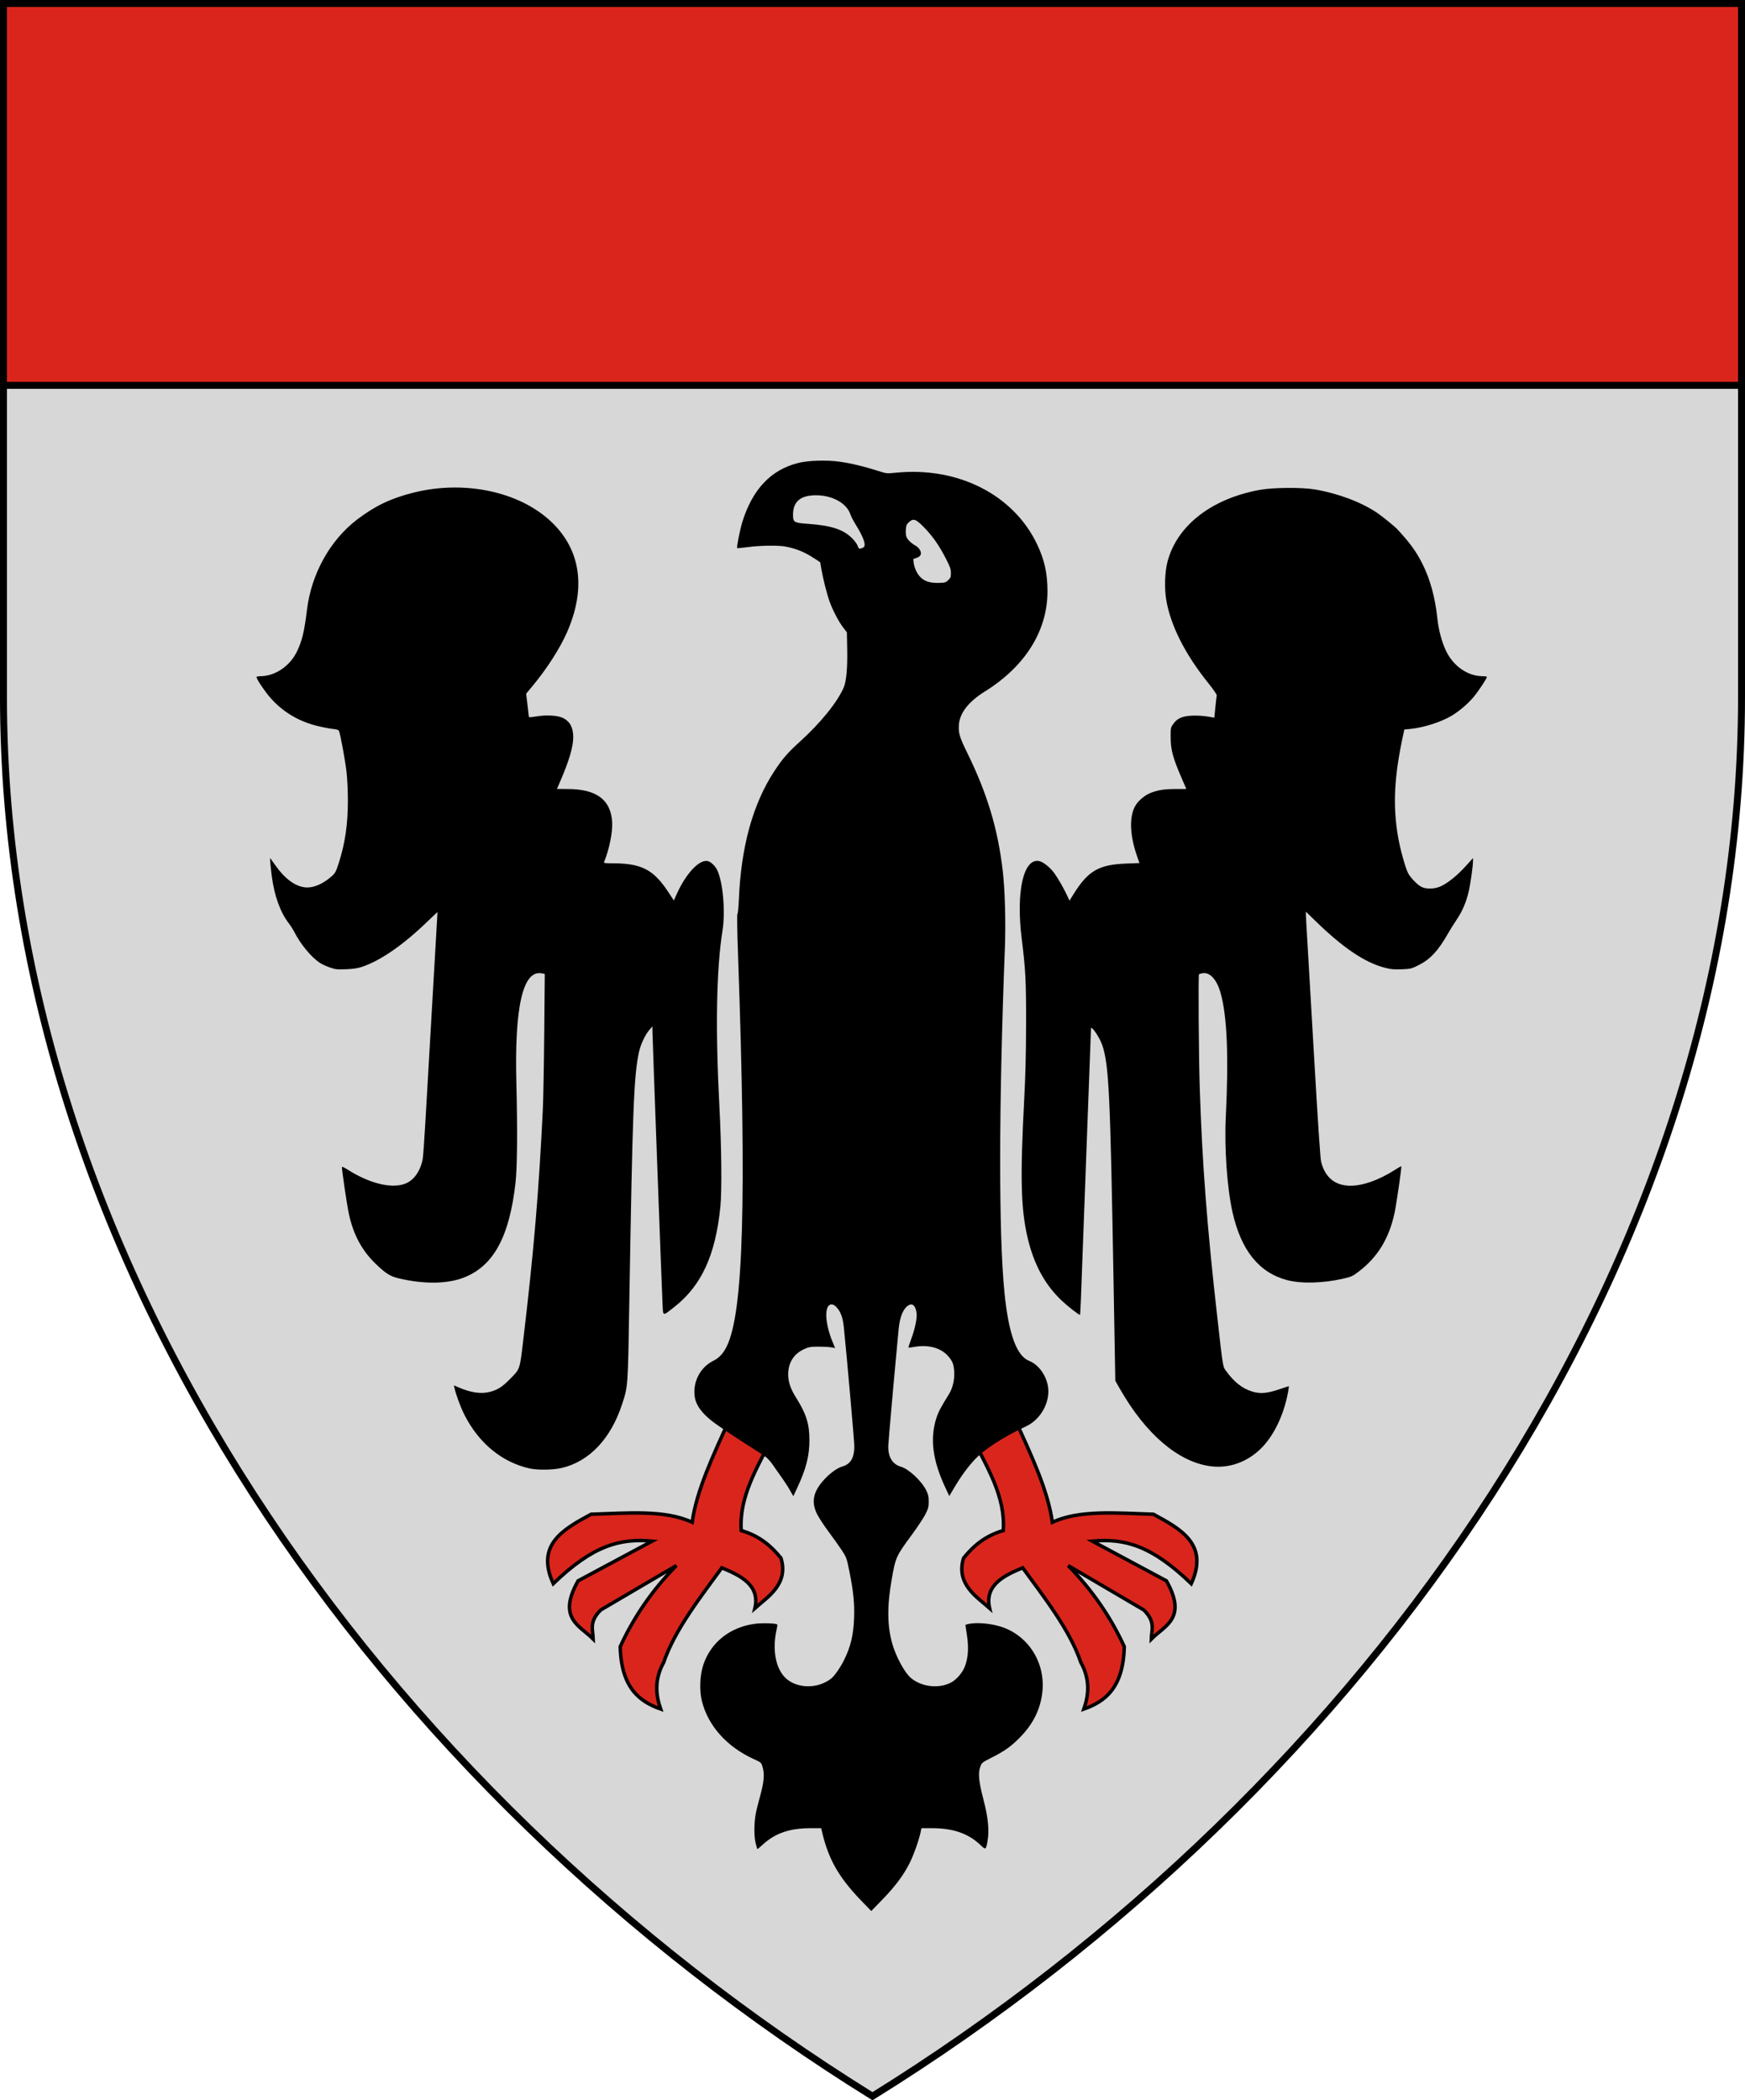
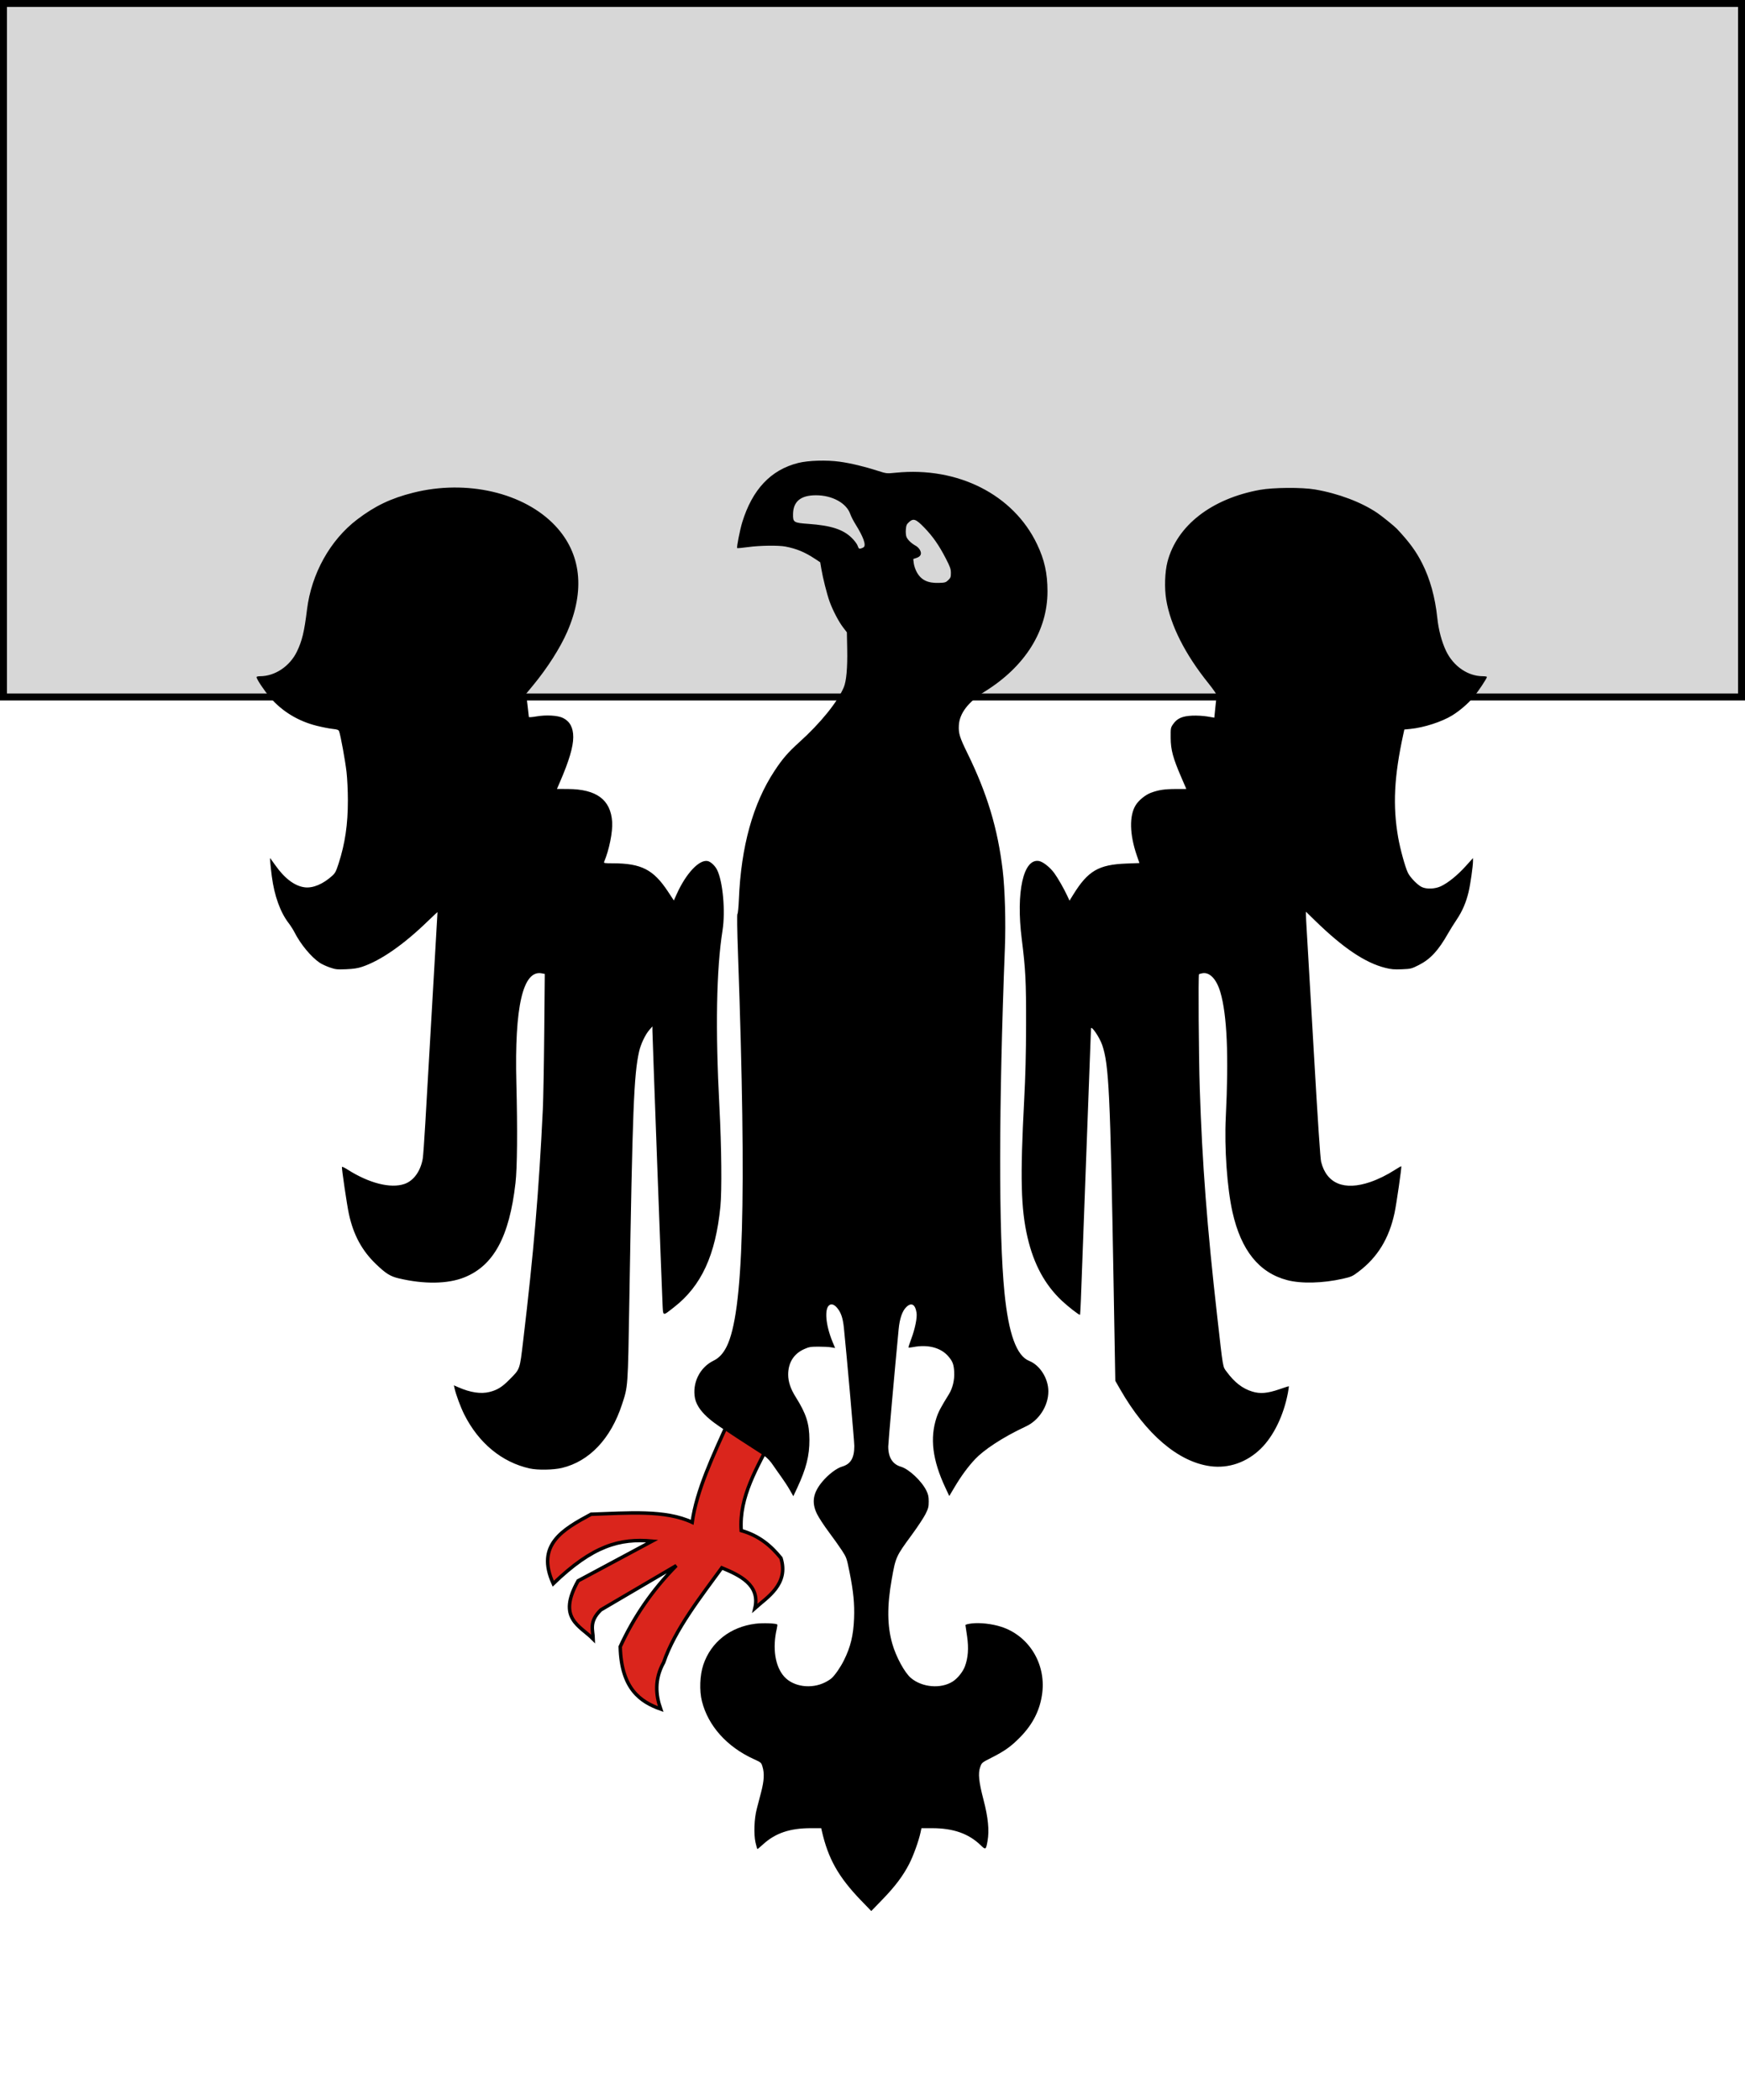
<svg xmlns="http://www.w3.org/2000/svg" xmlns:ns1="http://www.inkscape.org/namespaces/inkscape" xmlns:ns2="http://sodipodi.sourceforge.net/DTD/sodipodi-0.dtd" width="2005.375" height="2414.031" id="svg2" version="1.1" ns1:version="0.48.5 r10040" ns2:docname="HUN Üllő Címer.svg">
  <defs id="defs4" />
  <ns2:namedview id="base" pagecolor="#ffffff" bordercolor="#666666" borderopacity="1.0" ns1:pageopacity="0.0" ns1:pageshadow="2" ns1:zoom="0.14239265" ns1:cx="1429.8162" ns1:cy="835.59302" ns1:document-units="px" ns1:current-layer="layer2" showgrid="false" showguides="true" ns1:guide-bbox="true" ns1:object-nodes="false" ns1:snap-object-midpoints="true" ns1:window-width="1280" ns1:window-height="972" ns1:window-x="-8" ns1:window-y="-8" ns1:window-maximized="1" ns1:snap-global="false" fit-margin-top="0" fit-margin-left="0" fit-margin-right="0" fit-margin-bottom="0" showborder="true" ns1:object-paths="true" ns1:snap-intersection-paths="false" ns1:snap-nodes="true" ns1:snap-smooth-nodes="false">
    <ns2:guide orientation="1,0" position="3341.381,1037.074" id="guide4360" />
    <ns2:guide orientation="1,0" position="997.243,1755.709" id="guide4405" />
  </ns2:namedview>
  <g ns1:groupmode="layer" id="layer2" ns1:label="RASZTER" transform="translate(2413.469,533.344)" />
  <g ns1:label="Layer 1" ns1:groupmode="layer" id="layer1" transform="translate(2413.469,533.344)">
-     <path ns2:nodetypes="cccccc" ns1:connector-curvature="0" id="path4366" d="m -412.088,267.741 0,-797.092 c -665.797,0 -1331.593,0 -1997.389,0 l 0,797.092 c 0,649.456 431.496,1256.056 998.695,1608.229 567.199,-352.173 998.695,-958.773 998.695,-1608.229 z" style="fill:#d7d7d7;fill-opacity:1;stroke:#000000;stroke-width:8;stroke-linecap:round;stroke-miterlimit:4;stroke-dasharray:none;stroke-dashoffset:0" />
-     <path style="fill:#da251c;fill-opacity:1;stroke:#000000;stroke-width:8;stroke-linecap:round;stroke-miterlimit:4;stroke-dasharray:none;stroke-dashoffset:0" d="m 556.781,-65.906 0,438.906 1997.375,0 0,-438.906 -1997.375,0 z" transform="translate(-2966.25,-463.438)" id="rect4368" ns1:connector-curvature="0" />
+     <path ns2:nodetypes="cccccc" ns1:connector-curvature="0" id="path4366" d="m -412.088,267.741 0,-797.092 c -665.797,0 -1331.593,0 -1997.389,0 l 0,797.092 z" style="fill:#d7d7d7;fill-opacity:1;stroke:#000000;stroke-width:8;stroke-linecap:round;stroke-miterlimit:4;stroke-dasharray:none;stroke-dashoffset:0" />
    <g id="g4399" transform="translate(-2340,0)">
      <g id="g4395">
        <path style="fill:#da251c;fill-opacity:1;stroke:#000000;stroke-width:4;stroke-linecap:round;stroke-miterlimit:4;stroke-dasharray:none;stroke-dashoffset:0" d="m 3178.172,1631.903 c -18.543,40.697 -37.816,81.637 -42.724,117.789 -30.944,-14.571 -73.88,-10.599 -116.184,-9.267 -32.151,17.388 -63.892,34.99 -43.452,79.818 45.369,-43.803 76.261,-52.331 113.701,-48.932 l -85.147,45.646 c -24.383,43.277 1.972,51.32 17.381,66.964 -0.256,-10.446 -5.3,-19.787 8.69,-33.52 l 86.828,-50.976 c -28.155,28.64 -49.198,59.865 -64.481,93.186 1.116,48.562 23.411,63.538 46.449,71.717 -5.532,-15.848 -7.469,-33.921 3.495,-53.669 12.721,-37.665 43.369,-76.385 66.799,-108.676 20.152,8.388 44.362,19.381 38.047,46.417 13.716,-12.291 39.207,-27.386 29.915,-57.591 -11.272,-14.001 -25.069,-25.791 -45.659,-31.639 -2.725,-39.074 18.623,-72.799 36.003,-107.406" id="path4391" ns1:connector-curvature="0" transform="translate(-2413.469,-533.344)" ns2:nodetypes="ccccccccccccccccc" />
-         <path ns2:nodetypes="ccccccccccccccccc" ns1:connector-curvature="0" id="path4393" d="m 1093.184,1098.559 c 18.543,40.697 37.816,81.637 42.724,117.789 30.944,-14.571 73.88,-10.599 116.184,-9.267 32.151,17.388 63.892,34.99 43.452,79.818 -45.369,-43.803 -76.261,-52.331 -113.701,-48.932 l 85.147,45.646 c 24.383,43.277 -1.972,51.32 -17.381,66.964 0.256,-10.446 5.3,-19.787 -8.69,-33.52 l -86.828,-50.976 c 28.155,28.64 49.198,59.865 64.481,93.186 -1.116,48.562 -23.411,63.537 -46.449,71.717 5.532,-15.848 7.469,-33.921 -3.495,-53.669 -12.721,-37.665 -43.369,-76.385 -66.799,-108.676 -20.152,8.388 -44.362,19.381 -38.047,46.417 -13.716,-12.291 -39.207,-27.386 -29.915,-57.591 11.272,-14.001 25.069,-25.791 45.659,-31.639 2.725,-39.074 -18.623,-72.799 -36.003,-107.406" style="fill:#da251c;fill-opacity:1;stroke:#000000;stroke-width:4;stroke-linecap:round;stroke-miterlimit:4;stroke-dasharray:none;stroke-dashoffset:0" />
      </g>
      <path ns2:nodetypes="cccscscsssssscccsssssscsssssssssccccsscscsssscssscssssscssccssscsssssssssssssssssscsssssccsssssssssssssssscssssscscsccsssccccsssccccsscssscsscsssscsscsccssssssccssssssccsssssssscsccsscssssscccsssssssssscssssssccsssscssssssssscssssscccscsscssssssscsccsscsssccsscsscscsssssscssscsssscsssssscsscssscscscscssssssssssccsssssssscc" ns1:connector-curvature="0" id="path4387" d="m 916.179,1651.117 c -26.146,-27.119 -37.942,-48.078 -45.284,-80.463 l -0.623,-2.75 -11.893,0 c -24.181,0 -40.846,5.67 -55.111,18.75 -3.149,2.888 -5.972,5.25 -6.274,5.25 -0.301,0 -1.316,-3.453 -2.255,-7.674 -2.125,-9.553 -1.461,-27.162 1.445,-38.326 1.074,-4.125 3.341,-12.836 5.039,-19.358 3.436,-13.201 3.897,-21.579 1.606,-29.21 -1.463,-4.876 -1.578,-4.976 -10.084,-8.853 -30.838,-14.054 -52.402,-38.136 -59.543,-66.494 -3.084,-12.25 -2.392,-30.106 1.629,-41.986 8.82,-26.062 31.028,-43.501 59.978,-47.099 8.536,-1.061 24.087,-0.477 24.961,0.936 0.229,0.371 8e-4,2.449 -0.507,4.619 -5.262,22.463 -1.99,43.651 8.543,55.309 10.515,11.639 31.003,14.496 46.9,6.541 2.807,-1.405 6.172,-3.533 7.476,-4.729 4.116,-3.773 10.216,-12.62 14.161,-20.536 7.708,-15.468 10.917,-28.707 11.694,-48.248 0.661,-16.615 -0.743,-30.978 -5.191,-53.102 -3.27,-16.264 -3.505,-16.933 -8.768,-25 -2.974,-4.559 -9.785,-14.139 -15.135,-21.289 -5.35,-7.15 -11.391,-16.375 -13.425,-20.5 -6.567,-13.321 -4.767,-24.39 6.069,-37.332 6.847,-8.178 16.338,-15.415 22.608,-17.237 9.975,-2.9 14.114,-9.865 14.114,-23.75 0,-5.391 -8.716,-104.291 -11.962,-135.732 -1.175,-11.379 -3.361,-17.789 -7.866,-23.057 -3.199,-3.741 -6.232,-4.823 -8.772,-3.127 -5.946,3.97 -4.357,22.962 3.518,42.041 l 3.016,7.306 -4.716,-0.806 c -2.594,-0.443 -9.216,-0.786 -14.716,-0.762 -8.82,0.039 -10.743,0.382 -16.3,2.909 -11.828,5.379 -18.2,15.599 -18.2,29.193 0,8.164 2.77,16.45 8.589,25.694 12.121,19.254 15.74,30.498 15.822,49.16 0.082,18.398 -3.68,33.24 -14.059,55.47 l -4.421,9.47 -4.262,-7.47 c -5.376,-9.423 -13.892,-20.485 -18.541,-27.451 -3.262,-4.889 -6.603,-8.845 -10.957,-11.706 -12.344,-8.112 -32.162,-20.586 -41.171,-26.812 -10.656,-7.365 -34.134,-20.709 -38.061,-38.906 -3.468,-17.628 5.39,-35.692 21.3,-43.437 6.279,-3.056 11.021,-8.154 15.029,-16.157 19.31,-38.555 23.084,-167.802 13.136,-449.864 -1.066,-30.228 -1.307,-47.09 -0.68,-47.5 0.535,-0.35 1.265,-7.836 1.622,-16.636 2.462,-60.705 16.169,-110.151 40.95,-147.727 9.315,-14.123 15.436,-21.189 28.841,-33.289 24.025,-21.686 43.448,-45.688 50.744,-62.709 2.995,-6.988 4.377,-22.391 3.95,-44.029 l -0.38,-19.246 -4.236,-5.5 c -5.17,-6.713 -12.067,-19.911 -15.677,-30 -3.051,-8.528 -7.705,-27.009 -9.501,-37.731 l -1.212,-7.231 -6.663,-4.398 c -11.024,-7.277 -20.808,-11.308 -33.163,-13.664 -8.245,-1.572 -29.401,-1.291 -43.047,0.572 -6.649,0.908 -12.324,1.416 -12.61,1.129 -0.739,-0.739 3.31,-21.331 5.783,-29.406 11.607,-37.906 32.876,-60.508 64.374,-68.408 11.646,-2.921 32.7,-3.544 47.894,-1.418 12.735,1.782 28.091,5.469 43.921,10.544 9.73,3.12 9.907,3.138 20.424,2.079 71.266,-7.172 135.11,25.171 162.282,82.213 8.552,17.954 11.98,33.449 11.98,54.16 0,45.298 -25.65,86.305 -72,115.107 -18.852,11.715 -29.068,24.963 -29.844,38.701 -0.531,9.396 0.831,13.86 9.839,32.243 22.724,46.373 34.847,86.606 40.521,134.473 2.615,22.061 3.679,59.849 2.521,89.534 -7.064,181.094 -7.24,328.271 -0.473,396 4.737,47.416 13.889,72.659 28.437,78.443 12.349,4.909 22,20.235 22,34.937 0,17.084 -11.087,33.492 -25.518,40.217 -28.918,13.476 -49.523,28.042 -58.599,37.698 -8.159,8.68 -15.987,19.311 -23.413,31.794 l -6.34,10.658 -4.584,-9.81 c -14.734,-31.529 -17.876,-56.772 -10.019,-80.48 2.192,-6.615 5.033,-11.967 14.232,-26.811 4.263,-6.879 6.531,-16.447 6.039,-25.473 -0.482,-8.838 -1.841,-12.373 -7.024,-18.276 -8.523,-9.707 -23.199,-13.538 -39.799,-10.39 -2.914,0.553 -5.485,0.819 -5.712,0.591 -0.228,-0.228 1.248,-4.842 3.28,-10.255 4.251,-11.327 6.828,-24.116 5.984,-29.696 -1.496,-9.885 -6.057,-12.322 -11.966,-6.395 -4.489,4.503 -7.44,13.127 -8.593,25.115 -4.805,49.958 -11.967,130.741 -11.967,134.983 0,12.497 4.974,20.425 14.562,23.213 9.197,2.674 23.8,16.38 29.235,27.439 2.162,4.399 2.703,6.912 2.703,12.552 0,6.144 -0.48,8.01 -3.73,14.5 -2.052,4.096 -9.152,14.841 -15.779,23.878 -18.188,24.801 -18.441,25.36 -22.997,51.007 -5.43,30.559 -5.229,53.495 0.647,74.064 4.33,15.155 14.221,33.339 21.44,39.413 12.901,10.855 34.3,12.684 47.907,4.095 5.596,-3.532 11.704,-11.071 14.069,-17.361 3.715,-9.884 4.534,-20.888 2.57,-34.524 -0.941,-6.532 -1.804,-12.366 -1.918,-12.963 -0.123,-0.642 2.856,-1.447 7.292,-1.971 9.458,-1.116 23.154,0.432 33.703,3.811 31.596,10.119 51.419,41.897 47.314,75.851 -2.347,19.413 -10.629,36.029 -25.517,51.19 -10.419,10.61 -17.661,15.777 -32.986,23.535 -10.831,5.483 -11.044,5.658 -12.787,10.5 -2.662,7.397 -1.721,16.83 3.781,37.924 5.326,20.417 6.757,35.205 4.584,47.365 -1.804,10.094 -2.146,10.306 -7.793,4.828 -13.883,-13.467 -31.475,-19.653 -55.967,-19.68 l -12.167,-0.013 -1.063,4.958 c -2.055,9.582 -8.184,26.637 -12.869,35.812 -7.05,13.805 -16.221,26.051 -30.744,41.049 l -13.01,13.437 -11.61,-12.042 z M 1016.249,133.462 c 2.664,-2.552 3.061,-3.623 3.061,-8.255 0,-4.53 -0.872,-7.015 -5.863,-16.701 -7.756,-15.054 -14.905,-25.315 -24.637,-35.361 -9.634,-9.946 -12.492,-11.007 -17.527,-6.509 -2.805,2.506 -3.349,3.753 -3.751,8.595 -0.277,3.34 0.042,6.897 0.777,8.672 1.346,3.249 5.858,7.503 10.782,10.163 1.692,0.915 3.828,3.115 4.745,4.889 2.217,4.287 0.822,7.348 -4.085,8.968 l -3.692,1.218 0.582,4.917 c 0.32,2.704 1.828,7.205 3.35,10.001 5.037,9.254 12.575,12.97 25.508,12.571 6.983,-0.215 7.97,-0.506 10.75,-3.169 z M 919.06,95.636 c 3.06,-2.394 -0.251,-11.743 -9.306,-26.272 -2.454,-3.937 -5.157,-9.199 -6.007,-11.693 -4.342,-12.742 -20.706,-21.768 -39.465,-21.768 -17.565,0 -26.17,7.084 -26.382,21.717 -0.136,9.441 0.712,9.971 17.91,11.193 25.648,1.823 39.619,6.337 49.465,15.983 3.265,3.199 6.237,7.171 6.921,9.251 1,3.04 1.566,3.556 3.406,3.106 1.214,-0.297 2.77,-0.98 3.457,-1.518 z m -383.75,1058.841 c -31.972,-7.097 -58.728,-29.172 -75.255,-62.089 -4.262,-8.489 -9.664,-23.065 -11.205,-30.233 l -0.698,-3.248 4.829,2.12 c 14.197,6.232 26.233,8.042 36.309,5.461 8.806,-2.256 14.254,-5.641 22.534,-14.002 12.551,-12.673 11.905,-10.864 15.922,-44.582 12.156,-102.051 18.111,-172.187 22.627,-266.5 0.553,-11.55 1.28,-51.23 1.615,-88.178 l 0.61,-67.178 -3.579,-0.671 c -21.549,-4.043 -31.32,38.304 -29.078,126.027 1.38,53.987 0.999,97.459 -1.006,115 -7.059,61.751 -25.054,94.921 -58.832,108.446 -19.038,7.623 -46.195,8.021 -75.322,1.103 -9.788,-2.325 -14.761,-5.432 -26.133,-16.333 -16.16,-15.49 -25.97,-33.654 -31.181,-57.738 -2.222,-10.269 -8.461,-52.596 -7.962,-54.019 0.168,-0.479 3.105,0.912 6.528,3.091 24.652,15.698 49.419,21.965 65.272,16.515 10.548,-3.626 18.487,-14.588 21.051,-29.066 0.487,-2.75 1.804,-20.975 2.927,-40.5 1.123,-19.525 4.738,-82.062 8.035,-138.971 3.296,-56.909 5.994,-103.657 5.994,-103.884 0,-0.227 -5.082,4.509 -11.292,10.526 -27.82,26.951 -53.888,45.062 -75.208,52.254 -5.163,1.742 -10.022,2.485 -18.519,2.833 -10.464,0.429 -12.19,0.238 -18.854,-2.079 -4.034,-1.403 -9.201,-3.808 -11.481,-5.345 -9.935,-6.696 -22.069,-21.366 -29.023,-35.09 -1.465,-2.891 -4.477,-7.616 -6.694,-10.5 -9.623,-12.518 -16.45,-31.494 -19.337,-53.744 -1.389,-10.7 -2.337,-21 -1.933,-21 0.096,0 2.698,3.602 5.782,8.003 10.84,15.47 22.551,24.261 34.15,25.635 9.352,1.108 20.912,-3.774 31.422,-13.27 3.362,-3.037 4.461,-5.156 7.376,-14.219 7.441,-23.134 10.61,-44.779 10.609,-72.451 -7e-4,-10.84 -0.675,-25.076 -1.549,-32.699 -1.475,-12.864 -6.812,-42.114 -8.507,-46.626 -0.665,-1.769 -1.944,-2.247 -7.621,-2.848 -3.752,-0.398 -11.997,-2.025 -18.322,-3.618 -21.274,-5.355 -39.647,-16.56 -53.481,-32.616 -6.579,-7.636 -15.519,-21.061 -15.519,-23.305 0,-0.543 1.778,-0.987 3.951,-0.987 17.278,0 34.379,-11.45 42.568,-28.5 5.882,-12.247 8.395,-22.742 11.496,-48 5.073,-41.326 26.581,-79.984 57.675,-103.664 20.485,-15.6 38.707,-24.308 64.425,-30.787 61.375,-15.461 127.356,-0.091 163.217,38.022 29.815,31.687 34.579,73.945 13.741,121.864 -8.024,18.452 -22.781,41.609 -39.11,61.377 l -8.106,9.812 1.572,12.896 c 0.865,7.093 1.572,13.299 1.572,13.791 0,0.492 3.712,0.242 8.25,-0.556 11.568,-2.034 24.995,-1.272 31.075,1.765 7.841,3.916 11.675,11.114 11.675,21.917 0,11.193 -4.765,27.298 -15.264,51.589 l -3.469,8.026 12.616,0.07 c 32.919,0.183 49.213,12.325 50.832,37.878 0.724,11.429 -3.421,32.057 -9.192,45.75 -0.676,1.604 0.169,1.752 10.119,1.77 32.607,0.059 46.525,7.204 63.188,32.434 l 6.785,10.273 3.379,-7.508 c 10.559,-23.465 25.672,-39.629 35.352,-37.813 3.538,0.664 8.505,5.25 10.933,10.095 6.684,13.339 9.761,47.627 6.259,69.761 -7.086,44.791 -8.286,113.238 -3.554,202.739 2.413,45.64 2.913,96.477 1.126,114.5 -5.555,56.021 -21.852,91.322 -53.517,115.924 -13.328,10.355 -12.244,10.746 -13.013,-4.703 -0.86,-17.277 -11.573,-306.706 -11.594,-313.222 l -0.016,-5 -3.491,4 c -4.706,5.393 -9.945,16.464 -11.845,25.032 -5.981,26.968 -7.486,65.508 -11.17,285.968 -1.692,101.285 -1.477,98.231 -8.446,119.528 -12.889,39.387 -37.49,65.379 -69.018,72.924 -9.782,2.341 -27.886,2.645 -37,0.622 z m 782.061,-2.624 c -36.734,-4.968 -73.952,-36.72 -103.488,-88.29 l -5.636,-9.84 -1.942,-110.66 c -3.879,-220.991 -5.396,-252.802 -13.135,-275.402 -3.063,-8.944 -12.854,-23.151 -12.863,-18.663 0,1.449 -10.415,280.923 -11.611,311.655 -0.369,9.488 -0.837,17.25 -1.04,17.25 -1.465,0 -13.46,-9.318 -20.627,-16.023 -19.568,-18.308 -32.465,-42.047 -39.645,-72.977 -7.664,-33.015 -8.552,-68.742 -3.9,-157 1.522,-28.877 2.162,-53.989 2.23,-87.5 0.102,-49.824 -0.595,-63.623 -4.967,-98.379 -6.802,-54.078 1.837,-93.107 19.86,-89.725 4.646,0.872 12.57,7.147 17.489,13.85 4.176,5.69 11.281,18.128 15.124,26.475 l 2.404,5.221 4.476,-7.221 c 16.786,-27.081 29.039,-34.221 60.792,-35.425 l 15.083,-0.572 -2.954,-8.57 c -8.43,-24.458 -8.883,-46.004 -1.221,-58.141 3.536,-5.602 11.075,-11.707 17.361,-14.059 8.728,-3.266 15.602,-4.306 28.679,-4.339 l 12.032,-0.031 -5.84,-13.542 c -9.555,-22.155 -12.036,-31.394 -12.138,-45.199 -0.084,-11.407 -0.021,-11.75 2.923,-15.945 4.548,-6.481 10.451,-9.084 21.75,-9.591 5.253,-0.236 12.746,0.173 17.363,0.948 l 8.122,1.363 1.203,-12.058 c 0.662,-6.632 1.38,-12.733 1.595,-13.558 0.216,-0.825 -4.128,-7.125 -9.654,-14 -26.763,-33.3 -43.493,-66.432 -48.418,-95.886 -2.219,-13.269 -1.608,-32.025 1.42,-43.614 10.883,-41.658 50.504,-72.538 106.11,-82.702 15.387,-2.813 48.446,-3.05 63.5,-0.457 26.849,4.626 53.064,14.512 71.5,26.964 5.381,3.634 19.687,15.204 22.5,18.196 14.247,15.154 22.132,25.92 29.125,39.768 9.048,17.915 14.87,38.945 17.366,62.732 1.44,13.723 5.087,27.482 10.036,37.86 8.397,17.611 25.028,29.085 42.222,29.128 2.612,0.01 4.75,0.371 4.75,0.81 0,1.721 -9.809,16.498 -15.361,23.142 -6.228,7.452 -15.929,15.795 -24.498,21.068 -11.993,7.379 -32.533,14.022 -48.102,15.556 l -6.925,0.682 -1.121,5.126 c -10.652,48.726 -12.349,82.343 -6.002,118.845 2.305,13.254 8.049,34.119 11.185,40.624 2.607,5.409 11.126,14.18 15.976,16.449 5.622,2.63 15.13,2.254 21.849,-0.864 8.231,-3.82 19.092,-12.596 28.555,-23.074 l 8.445,-9.35 0,3.447 c 0,5.801 -2.956,26.57 -5.037,35.389 -2.857,12.108 -7.223,22.257 -13.735,31.928 -3.151,4.679 -7.541,11.708 -9.756,15.62 -11.28,19.918 -20.378,29.78 -33.707,36.537 -8.407,4.262 -9.125,4.441 -19.551,4.87 -8.721,0.359 -12.416,0.043 -19.018,-1.626 -23.177,-5.861 -48.355,-22.785 -80.445,-54.072 l -10.75,-10.481 0,3.442 c 0,1.893 0.454,10.642 1.003,19.442 0.549,8.8 4.154,70.675 8.012,137.5 4.719,81.744 7.492,123.376 8.473,127.235 6.375,25.067 26.595,33.339 56.454,23.095 9.235,-3.168 19.305,-8.133 28.417,-14.009 3.775,-2.435 7.032,-4.258 7.239,-4.051 0.63,0.63 -5.585,43.604 -7.77,53.731 -6.321,29.295 -19.402,50.685 -41.096,67.201 -7.226,5.501 -8.502,6.077 -18.415,8.317 -22.989,5.194 -47.721,5.808 -63.821,1.583 -32.339,-8.486 -53.02,-34.198 -62.884,-78.179 -6.196,-27.627 -9.456,-73.837 -7.705,-109.236 3.481,-70.399 1.458,-117.243 -6.192,-143.413 -4.383,-14.993 -12.122,-23.28 -20.474,-21.925 -1.921,0.312 -3.774,0.851 -4.118,1.198 -0.946,0.955 -0.315,94.487 0.887,131.454 2.786,85.68 8.407,159.144 20.009,261.5 7.028,62.002 6.283,57.645 10.918,63.918 9.086,12.3 18.18,19.331 29.434,22.759 9.098,2.771 17.271,2.081 31.022,-2.617 5.729,-1.958 10.63,-3.559 10.89,-3.559 0.261,0 -0.166,3.392 -0.949,7.538 -4.92,26.058 -16.475,49.861 -31.192,64.256 -16.122,15.769 -36.987,23.01 -58.084,20.157 z" style="fill:#000000" />
    </g>
  </g>
</svg>